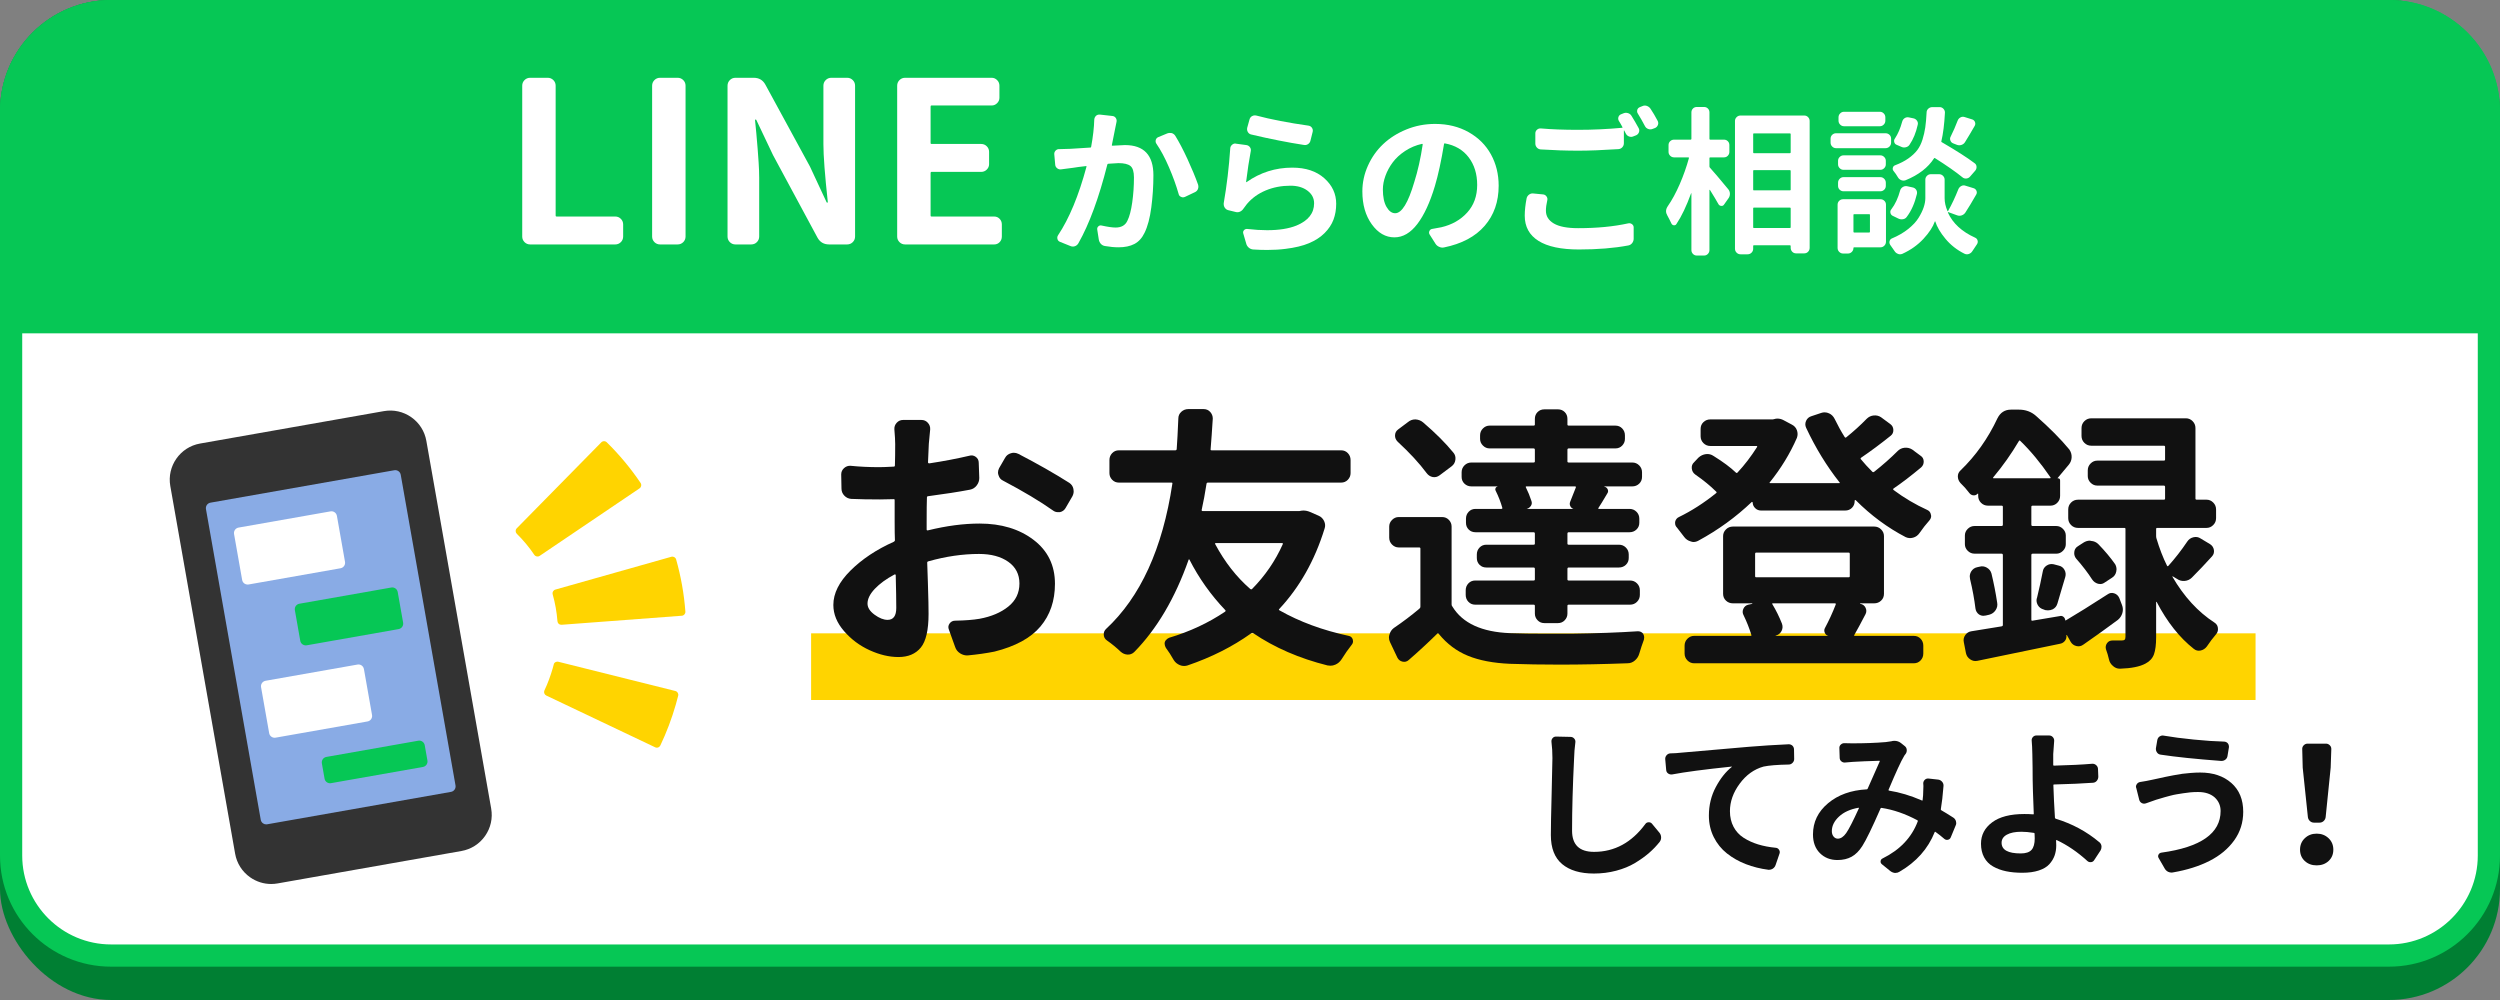
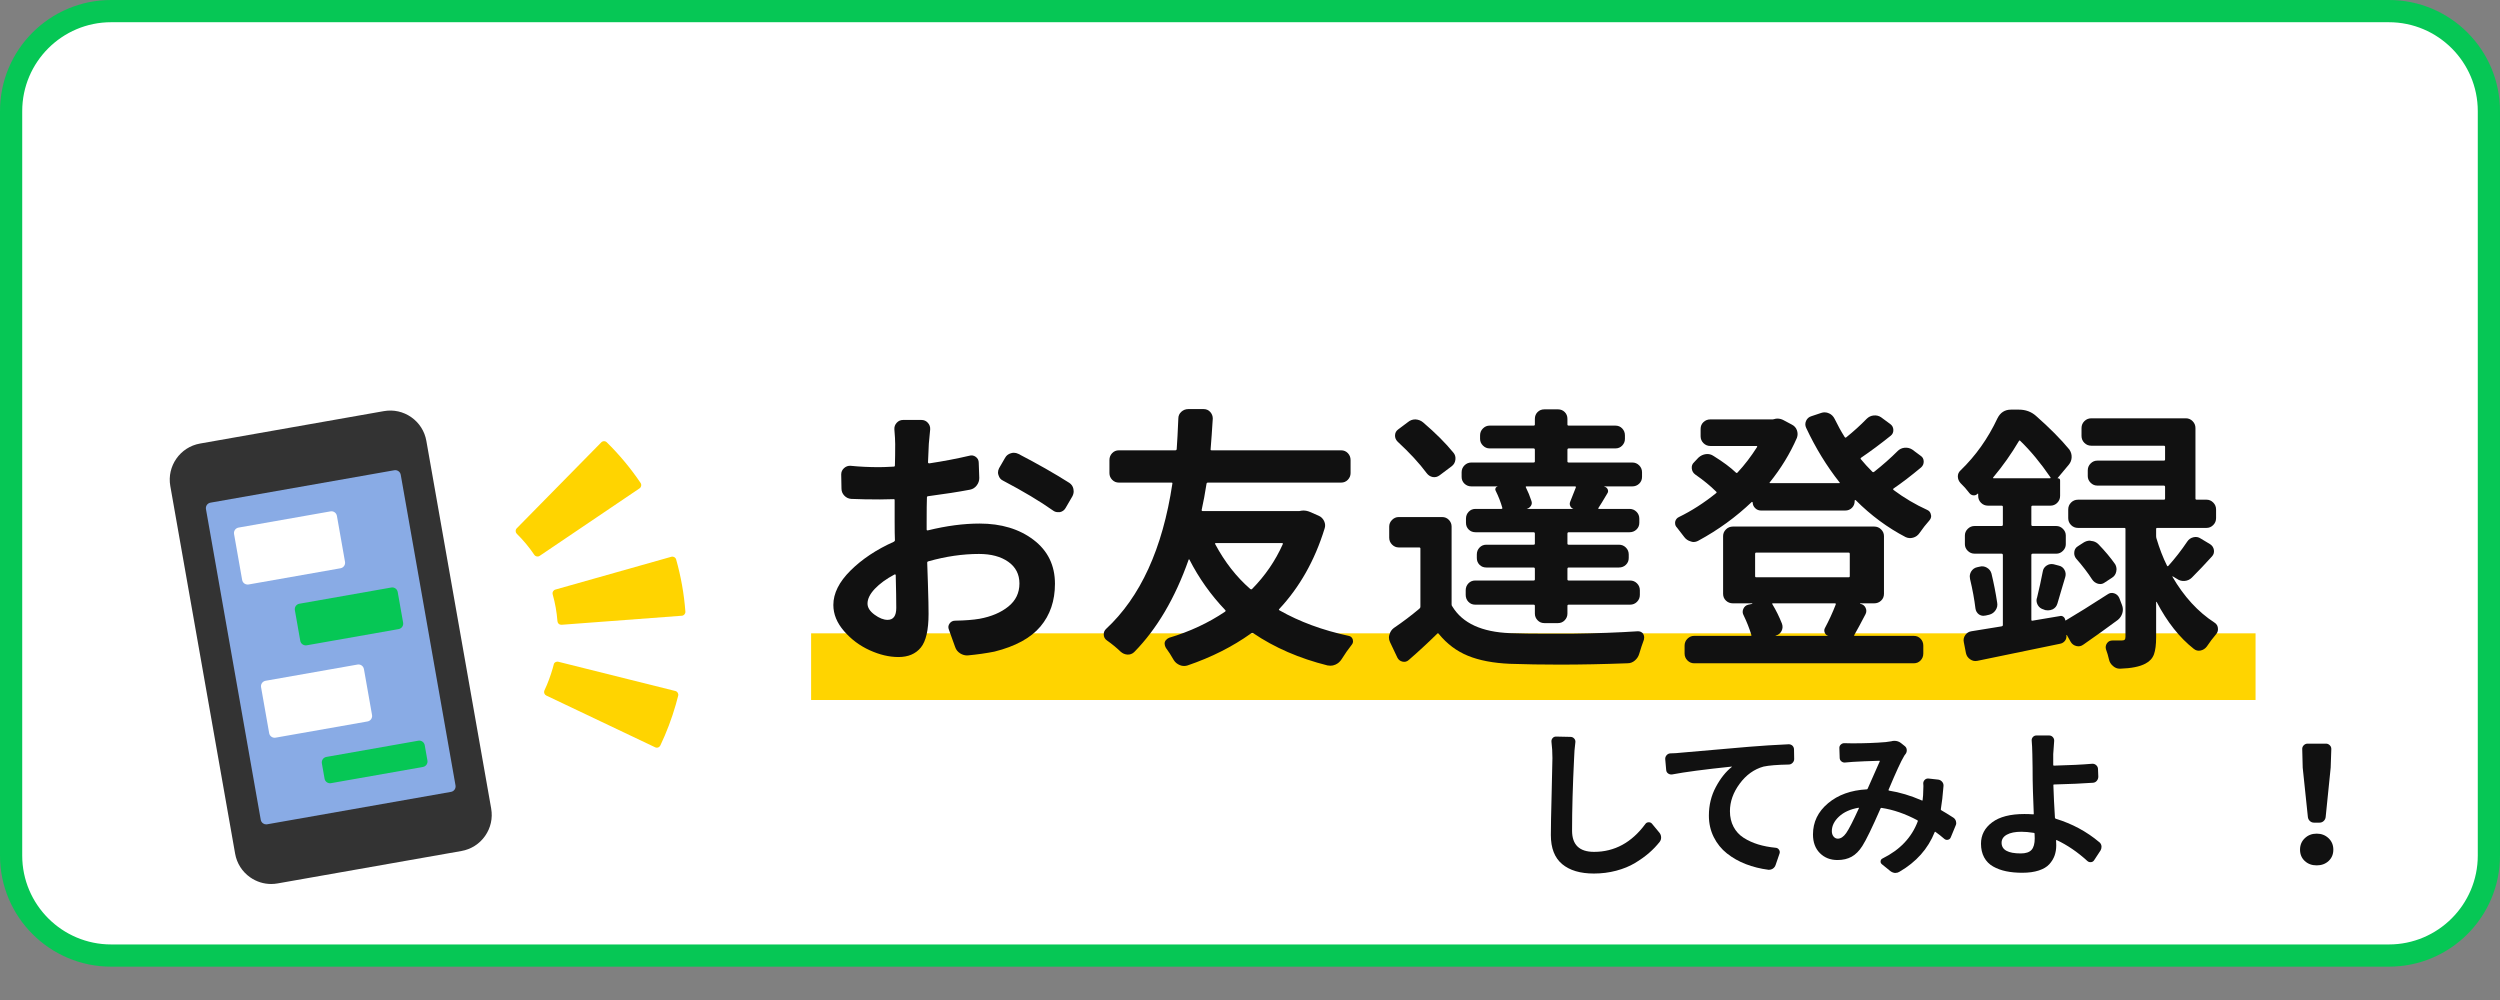
<svg xmlns="http://www.w3.org/2000/svg" id="PC_ol" width="450" height="180" viewBox="0 0 450 180">
  <rect x="0" y="0" width="450" height="180" fill="#808080" stroke="none" />
  <defs>
    <style>.cls-1{fill:#111;}.cls-2{fill:#ffd400;}.cls-3{fill:#89abe5;}.cls-4{fill:#06c755;}.cls-5{fill:#fff;}.cls-6{fill:#333;}.cls-7{fill:#007f33;}</style>
  </defs>
-   <rect class="cls-7" width="450" height="180" rx="20" ry="20" />
  <rect class="cls-5" x="2" y="2" width="446" height="170" rx="18" ry="18" />
  <path class="cls-4" d="M430,4c8.822,0,16,7.178,16,16v134c0,8.822-7.178,16-16,16H20c-8.822,0-16-7.178-16-16V20c0-8.822,7.178-16,16-16h410M430,0H20C8.954,0,0,8.954,0,20v134c0,11.046,8.954,20,20,20h410c11.046,0,20-8.954,20-20V20c0-11.046-8.954-20-20-20h0Z" />
-   <path class="cls-4" d="M450,60H0V20C0,8.954,8.954,0,20,0h410c11.046,0,20,8.954,20,20v40Z" />
-   <path class="cls-5" d="M95.425,44c-.396,0-.732-.139-1.009-.415-.277-.278-.416-.614-.416-1.01V15.425c0-.396.139-.732.416-1.01.277-.276.613-.415,1.009-.415h3.166c.396,0,.732.139,1.009.415.277.278.416.614.416,1.01v23.39c0,.106.052.158.158.158h10.567c.396,0,.732.138,1.009.416.277.276.416.613.416,1.009v2.177c0,.396-.139.732-.416,1.01-.277.276-.613.415-1.009.415h-15.317Z" />
  <path class="cls-5" d="M118.808,44c-.396,0-.732-.139-1.009-.415-.277-.278-.416-.614-.416-1.01V15.425c0-.396.139-.732.416-1.01.277-.276.613-.415,1.009-.415h3.166c.396,0,.732.139,1.009.415.277.278.416.614.416,1.01v27.15c0,.396-.139.732-.416,1.01-.277.276-.613.415-1.009.415h-3.166Z" />
  <path class="cls-5" d="M132.381,44c-.396,0-.732-.139-1.009-.415-.277-.278-.416-.614-.416-1.01V15.425c0-.396.139-.732.416-1.01.277-.276.613-.415,1.009-.415h3.285c.95,0,1.649.41,2.098,1.227l8.034,14.763,2.968,6.372c.026.079.072.119.139.119.066,0,.099-.04.099-.119-.528-4.854-.792-8.324-.792-10.409v-10.528c0-.396.139-.732.416-1.01.277-.276.613-.415,1.009-.415h2.85c.396,0,.732.139,1.009.415.277.278.416.614.416,1.01v27.15c0,.396-.139.732-.416,1.01-.277.276-.613.415-1.009.415h-3.245c-.95,0-1.649-.409-2.098-1.227l-7.995-14.842-3.008-6.332c-.027-.052-.073-.079-.139-.079-.066,0-.099.027-.099.079.052.396.132,1.201.237,2.414.105,1.214.185,2.144.237,2.791.052.646.112,1.471.178,2.473.066,1.003.099,1.9.099,2.691v10.607c0,.396-.139.732-.416,1.01-.277.276-.613.415-1.009.415h-2.85Z" />
  <path class="cls-5" d="M162.916,44c-.396,0-.732-.139-1.009-.415-.277-.278-.416-.614-.416-1.01V15.425c0-.396.139-.732.416-1.01.277-.276.613-.415,1.009-.415h15.594c.369,0,.693.139.97.415.277.278.416.614.416,1.01v2.177c0,.37-.139.692-.416.97-.277.276-.601.415-.97.415h-10.844c-.106,0-.158.066-.158.198v6.57c0,.106.052.158.158.158h8.945c.396,0,.732.138,1.009.416.277.276.416.613.416,1.009v2.216c0,.37-.139.692-.416.97-.277.276-.613.415-1.009.415h-8.945c-.106,0-.158.066-.158.198v7.678c0,.106.052.158.158.158h11.28c.396,0,.725.138.989.416.264.276.396.613.396,1.009v2.177c0,.396-.132.732-.396,1.01-.264.276-.594.415-.989.415h-16.029Z" />
  <path class="cls-5" d="M196.97,21.521c.019-.261.121-.485.308-.672.168-.149.364-.224.588-.224h.112l2.241.252c.261.019.467.136.616.35.149.215.196.453.14.714-.112.542-.206.999-.28,1.372-.019.019-.206.952-.56,2.801-.019.094.019.131.112.112,1.157-.074,1.905-.112,2.241-.112,3.417,0,5.126,1.812,5.126,5.434,0,1.943-.126,3.87-.378,5.784-.252,1.915-.658,3.441-1.218,4.579-.448.934-1.055,1.601-1.821,2.003-.766.401-1.718.602-2.857.602-.747,0-1.55-.075-2.409-.224-.299-.038-.551-.164-.756-.378-.206-.215-.336-.48-.392-.798l-.28-1.793c-.038-.224.028-.415.196-.574.168-.158.364-.21.588-.154,1.101.243,1.942.364,2.521.364,1.045,0,1.755-.41,2.129-1.232.373-.746.663-1.849.868-3.305.205-1.456.308-2.95.308-4.481,0-1.045-.215-1.737-.644-2.073-.43-.336-1.148-.504-2.157-.504-.243,0-.85.038-1.821.112-.075,0-.131.047-.168.14-1.512,5.994-3.249,10.718-5.21,14.172-.15.261-.36.438-.63.532-.271.093-.537.084-.798-.028l-1.877-.756c-.243-.093-.397-.261-.462-.504-.066-.242-.033-.466.098-.672,2.017-3.025,3.725-7.142,5.126-12.352.019-.037.019-.065,0-.084-.019-.018-.047-.028-.084-.028-1.008.112-1.784.215-2.325.308-.56.056-1.279.15-2.157.28-.262.038-.5-.028-.714-.196-.215-.168-.332-.382-.35-.644l-.168-1.877c-.019-.261.065-.485.252-.672.187-.186.411-.27.672-.252h.056c.243,0,.896-.018,1.961-.056.859-.037,2.045-.112,3.557-.224.075,0,.121-.046.14-.14.336-1.83.523-3.463.56-4.901ZM208.146,25.862c-.094-.13-.14-.28-.14-.448,0-.074.009-.149.028-.224.075-.242.224-.41.448-.504l1.624-.672c.149-.056.299-.084.448-.084.112,0,.233.01.364.028.28.094.495.262.644.504.691,1.12,1.423,2.521,2.199,4.201.775,1.681,1.405,3.203,1.891,4.565.037.131.056.262.056.392,0,.131-.028.271-.084.42-.112.262-.299.448-.56.56l-1.765.84c-.131.056-.252.084-.364.084s-.224-.028-.336-.084c-.243-.093-.392-.27-.448-.532-.43-1.512-1.008-3.113-1.737-4.803-.728-1.69-1.484-3.104-2.269-4.243Z" />
  <path class="cls-5" d="M221.441,26.702c.019-.261.131-.476.336-.644.168-.149.355-.224.56-.224.056,0,.103.01.14.028l1.877.252c.261.038.471.164.63.378.159.215.21.453.154.714-.299,1.568-.579,3.417-.84,5.546,0,.019.009.033.028.042.019.01.037.005.056-.014,2.465-1.737,5.21-2.605,8.234-2.605,2.409,0,4.327.635,5.756,1.905,1.428,1.27,2.143,2.801,2.143,4.593,0,1.046-.164,2.003-.49,2.871-.327.868-.859,1.671-1.596,2.409-.738.738-1.671,1.344-2.801,1.821-1.13.476-2.544.816-4.243,1.022-1.008.13-2.101.196-3.277.196-.803,0-1.643-.028-2.521-.084-.299-.019-.565-.126-.798-.322-.234-.196-.388-.434-.462-.714l-.532-1.821c-.075-.224-.038-.424.112-.602.149-.177.345-.256.588-.238,1.288.15,2.483.224,3.585.224,2.147,0,3.912-.28,5.294-.84,2.11-.877,3.165-2.213,3.165-4.005,0-.914-.397-1.67-1.19-2.269-.794-.597-1.816-.896-3.067-.896-1.606,0-3.09.285-4.453.854-1.363.57-2.493,1.386-3.389,2.451-.243.318-.439.579-.588.784-.168.262-.378.453-.63.574-.252.122-.518.145-.798.07l-1.372-.336c-.262-.074-.467-.233-.616-.476-.112-.168-.168-.354-.168-.56v-.196c.56-3.23.952-6.526,1.176-9.887ZM225.222,24.21c-.262-.056-.462-.2-.602-.434-.14-.233-.182-.49-.126-.77l.42-1.512c.075-.261.224-.457.448-.588.168-.093.336-.14.504-.14.075,0,.159.01.252.028,2.689.71,5.826,1.316,9.411,1.821.261.038.467.164.616.378.149.215.196.453.14.714l-.392,1.568c-.056.28-.201.5-.434.658-.234.159-.49.21-.77.154-2.913-.448-6.069-1.073-9.467-1.877Z" />
-   <path class="cls-5" d="M259.897,44.544c-.094.018-.187.028-.28.028-.187,0-.374-.047-.56-.14-.28-.112-.504-.299-.672-.56l-1.064-1.681c-.112-.186-.122-.387-.028-.602.093-.214.252-.34.476-.378.597-.093,1.157-.196,1.681-.308,1.905-.448,3.454-1.33,4.649-2.647,1.195-1.316,1.793-2.973,1.793-4.971,0-1.961-.509-3.613-1.526-4.957-1.018-1.344-2.451-2.185-4.299-2.521-.075-.018-.122.019-.14.112-.504,3.063-1.055,5.593-1.652,7.59-.878,2.932-1.928,5.201-3.151,6.806-1.223,1.606-2.6,2.409-4.131,2.409-1.587,0-2.946-.784-4.075-2.353-1.13-1.568-1.694-3.538-1.694-5.91,0-1.605.336-3.155,1.008-4.649.672-1.493,1.587-2.787,2.745-3.879,1.157-1.092,2.549-1.97,4.173-2.633,1.624-.662,3.342-.994,5.154-.994,2.278,0,4.294.495,6.05,1.484,1.755.99,3.095,2.325,4.019,4.005s1.386,3.557,1.386,5.63c0,2.876-.84,5.285-2.521,7.226-1.681,1.943-4.127,3.239-7.338,3.893ZM251.13,38.382c1.195,0,2.343-1.877,3.445-5.63.635-1.998,1.139-4.247,1.512-6.75,0-.037-.009-.065-.028-.084-.019-.018-.047-.028-.084-.028-1.102.243-2.115.668-3.039,1.274-.924.607-1.671,1.293-2.241,2.059-.57.766-1.008,1.573-1.316,2.423-.308.85-.462,1.666-.462,2.451,0,1.344.219,2.395.658,3.151.439.756.957,1.134,1.554,1.134Z" />
+   <path class="cls-5" d="M259.897,44.544c-.094.018-.187.028-.28.028-.187,0-.374-.047-.56-.14-.28-.112-.504-.299-.672-.56l-1.064-1.681c-.112-.186-.122-.387-.028-.602.093-.214.252-.34.476-.378.597-.093,1.157-.196,1.681-.308,1.905-.448,3.454-1.33,4.649-2.647,1.195-1.316,1.793-2.973,1.793-4.971,0-1.961-.509-3.613-1.526-4.957-1.018-1.344-2.451-2.185-4.299-2.521-.075-.018-.122.019-.14.112-.504,3.063-1.055,5.593-1.652,7.59-.878,2.932-1.928,5.201-3.151,6.806-1.223,1.606-2.6,2.409-4.131,2.409-1.587,0-2.946-.784-4.075-2.353-1.13-1.568-1.694-3.538-1.694-5.91,0-1.605.336-3.155,1.008-4.649.672-1.493,1.587-2.787,2.745-3.879,1.157-1.092,2.549-1.97,4.173-2.633,1.624-.662,3.342-.994,5.154-.994,2.278,0,4.294.495,6.05,1.484,1.755.99,3.095,2.325,4.019,4.005c0,2.876-.84,5.285-2.521,7.226-1.681,1.943-4.127,3.239-7.338,3.893ZM251.13,38.382c1.195,0,2.343-1.877,3.445-5.63.635-1.998,1.139-4.247,1.512-6.75,0-.037-.009-.065-.028-.084-.019-.018-.047-.028-.084-.028-1.102.243-2.115.668-3.039,1.274-.924.607-1.671,1.293-2.241,2.059-.57.766-1.008,1.573-1.316,2.423-.308.85-.462,1.666-.462,2.451,0,1.344.219,2.395.658,3.151.439.756.957,1.134,1.554,1.134Z" />
  <path class="cls-5" d="M274.791,35.693c.056-.261.201-.48.434-.658.233-.177.49-.247.77-.21l1.737.168c.261.019.471.136.63.35.159.215.21.444.154.686-.168.728-.252,1.363-.252,1.905,0,.971.476,1.737,1.428,2.297s2.409.84,4.369.84c3.398,0,6.404-.289,9.019-.868.243-.056.467-.009.672.14.205.15.308.346.308.588v2.045c0,.28-.089.537-.266.77-.178.233-.406.378-.686.434-2.558.485-5.527.728-8.907.728-3.212,0-5.639-.518-7.282-1.554-1.643-1.036-2.465-2.544-2.465-4.523,0-.933.112-1.979.336-3.137ZM291.4,21.773c-.131-.224-.159-.457-.084-.7.075-.242.233-.41.476-.504l.42-.168c.261-.112.532-.126.812-.042s.495.248.644.49c.429.691.859,1.428,1.288,2.213.131.243.149.49.056.742-.094.252-.262.434-.504.546l-.504.196c-.243.112-.495.122-.756.028-.262-.093-.458-.261-.588-.504-.131-.242-.234-.438-.308-.588,0-.018-.009-.023-.028-.014-.019.01-.028.024-.028.042v2.269c0,.28-.094.523-.28.728-.187.206-.42.318-.7.336-2.857.187-5.266.28-7.226.28-2.129,0-4.379-.074-6.75-.224-.28-.018-.514-.13-.7-.336-.187-.205-.28-.448-.28-.728v-1.821c0-.261.098-.48.294-.658.196-.177.425-.256.686-.238,1.905.168,4.145.252,6.722.252,2.595,0,5.228-.121,7.898-.364.093,0,.121-.037.084-.112-.224-.429-.439-.802-.644-1.12ZM294.817,20.456c-.094-.13-.14-.27-.14-.42,0-.093.009-.177.028-.252.075-.242.233-.41.476-.504l.42-.168c.149-.074.299-.112.448-.112.131,0,.252.019.364.056.28.094.504.262.672.504.448.672.877,1.4,1.288,2.185.075.131.112.271.112.42,0,.112-.019.215-.056.308-.094.262-.262.448-.504.56l-.448.168c-.131.056-.271.084-.42.084-.112,0-.224-.018-.336-.056-.28-.093-.486-.261-.616-.504-.448-.858-.878-1.614-1.288-2.269Z" />
  <path class="cls-5" d="M307.841,28.327c-.094,0-.14.047-.14.14v1.484c0,.094.028.168.084.224.709.784,1.811,2.083,3.305,3.893.187.224.285.486.294.784.009.299-.07.57-.238.812l-.812,1.148c-.112.187-.28.271-.504.252-.224-.018-.392-.121-.504-.308-.318-.578-.831-1.437-1.54-2.577-.019-.018-.038-.023-.056-.014-.019.01-.028.024-.028.042v10.811c0,.261-.094.49-.28.686-.187.196-.42.294-.7.294h-1.288c-.28,0-.514-.098-.7-.294-.187-.196-.28-.425-.28-.686v-10.223c0-.018-.009-.028-.028-.028-.019,0-.028.01-.028.028-.84,2.316-1.718,4.155-2.633,5.518-.112.187-.271.266-.476.238-.206-.028-.355-.144-.448-.35-.206-.448-.448-.924-.728-1.428-.15-.261-.224-.513-.224-.756,0-.298.103-.597.308-.896.765-1.101,1.484-2.427,2.157-3.977.672-1.549,1.223-3.109,1.652-4.677.019-.093-.009-.14-.084-.14h-2.577c-.28,0-.518-.098-.714-.294s-.294-.424-.294-.686v-1.232c0-.28.098-.513.294-.7.196-.186.434-.28.714-.28h2.969c.093,0,.14-.046.14-.14v-4.761c0-.28.093-.513.28-.7.187-.186.42-.28.7-.28h1.288c.28,0,.513.094.7.28.187.187.28.42.28.7v4.761c0,.094.047.14.14.14h2.465c.28,0,.513.094.7.28.187.187.28.42.28.7v1.232c0,.262-.094.49-.28.686-.187.196-.42.294-.7.294h-2.465ZM312.295,21.773c0-.261.098-.49.294-.686s.434-.294.714-.294h11.455c.28,0,.513.098.7.294.187.196.28.425.28.686v22.827c0,.28-.094.518-.28.714-.187.196-.42.294-.7.294h-1.456c-.28,0-.514-.098-.7-.294-.187-.196-.28-.434-.28-.714v-.336c0-.075-.047-.112-.14-.112h-6.498c-.075,0-.112.037-.112.112v.504c0,.28-.098.518-.294.714s-.434.294-.714.294h-1.26c-.28,0-.518-.098-.714-.294s-.294-.434-.294-.714v-22.995ZM322.322,24.126c0-.074-.047-.112-.14-.112h-6.498c-.075,0-.112.038-.112.112v3.305c0,.094.037.14.112.14h6.498c.093,0,.14-.046.14-.14v-3.305ZM322.322,30.763c0-.093-.047-.14-.14-.14h-6.498c-.075,0-.112.047-.112.14v3.389c0,.075.037.112.112.112h6.498c.093,0,.14-.037.14-.112v-3.389ZM315.572,40.902c0,.094.037.14.112.14h6.498c.093,0,.14-.046.14-.14v-3.417c0-.074-.047-.112-.14-.112h-6.498c-.075,0-.112.038-.112.112v3.417Z" />
  <path class="cls-5" d="M339.391,23.985c.28,0,.518.094.714.28.196.187.294.42.294.7v.7c0,.28-.098.518-.294.714s-.434.294-.714.294h-8.907c-.262,0-.49-.098-.686-.294s-.294-.434-.294-.714v-.7c0-.28.098-.513.294-.7.196-.186.425-.28.686-.28h8.907ZM338.495,35.861c.261,0,.49.094.686.28.196.187.294.42.294.7v6.666c0,.28-.098.518-.294.714s-.425.294-.686.294h-4.733c-.094,0-.14.037-.14.112,0,.28-.098.518-.294.714s-.425.294-.686.294h-.896c-.262,0-.49-.098-.686-.294s-.294-.434-.294-.714v-7.786c0-.28.098-.513.294-.7.196-.186.425-.28.686-.28h6.75ZM338.467,27.963c.261,0,.49.098.686.294s.294.425.294.686v.644c0,.262-.098.49-.294.686s-.425.294-.686.294h-6.638c-.262,0-.49-.098-.686-.294s-.294-.424-.294-.686v-.644c0-.261.098-.49.294-.686s.425-.294.686-.294h6.638ZM331.829,34.433c-.262,0-.49-.093-.686-.28-.196-.186-.294-.42-.294-.7v-.56c0-.28.098-.518.294-.714s.425-.294.686-.294h6.638c.261,0,.49.098.686.294s.294.434.294.714v.56c0,.28-.098.514-.294.7-.196.187-.425.28-.686.28h-6.638ZM338.383,20.12c.261,0,.49.098.686.294s.294.434.294.714v.588c0,.28-.098.518-.294.714s-.425.294-.686.294h-6.47c-.262,0-.49-.098-.686-.294s-.294-.434-.294-.714v-.588c0-.28.098-.518.294-.714s.425-.294.686-.294h6.47ZM336.59,38.662c0-.074-.047-.112-.14-.112h-2.689c-.094,0-.14.038-.14.112v3.053c0,.094.047.14.14.14h2.689c.093,0,.14-.046.14-.14v-3.053ZM353.759,38.27c-.168.243-.392.411-.672.504-.28.094-.56.084-.84-.028l-1.54-.56c-.038,0-.061.005-.07.014-.01.01-.014.033-.014.07.896,1.943,2.53,3.445,4.901,4.509.242.112.392.29.448.532.018.075.028.14.028.196,0,.168-.047.317-.14.448-.299.429-.579.849-.84,1.26-.15.242-.364.41-.644.504-.112.037-.224.056-.336.056-.15,0-.299-.038-.448-.112-1.344-.672-2.479-1.564-3.403-2.675s-1.536-2.152-1.835-3.123c0-.018-.014-.028-.042-.028s-.042.01-.042.028c-.336.971-1.018,2.013-2.045,3.123-1.027,1.11-2.297,2.012-3.809,2.703-.15.056-.29.084-.42.084-.131,0-.252-.028-.364-.084-.262-.094-.467-.262-.616-.504-.243-.374-.504-.747-.784-1.12-.094-.15-.14-.299-.14-.448,0-.075.009-.14.028-.196.056-.242.196-.41.42-.504,1.12-.466,2.096-1.031,2.927-1.694.83-.662,1.456-1.334,1.877-2.017.42-.681.728-1.316.924-1.905s.294-1.134.294-1.638v-3.333c0-.261.098-.49.294-.686s.434-.294.714-.294h1.456c.28,0,.518.098.714.294s.294.425.294.686v3.333c0,.747.168,1.512.504,2.297,0,.038.014.056.042.056s.051-.009.07-.028c.672-1.194,1.288-2.502,1.849-3.921.112-.261.289-.457.532-.588.242-.13.494-.149.756-.056l1.456.448c.242.075.415.229.518.462.102.234.088.462-.042.686-.747,1.307-1.4,2.391-1.961,3.249ZM343.228,39.026c-.168.243-.402.388-.7.434-.299.047-.579.005-.84-.126l-1.036-.504c-.206-.112-.332-.289-.378-.532-.047-.242.014-.457.182-.644.672-.877,1.194-1.998,1.568-3.361.074-.261.228-.466.462-.616.233-.149.48-.205.742-.168l1.036.224c.28.056.494.196.644.42.149.224.196.476.14.756-.392,1.662-.999,3.035-1.821,4.117ZM355.412,29.363c.224.15.345.36.364.63.018.271-.056.509-.224.714l-.952,1.092c-.187.206-.416.318-.686.336-.271.019-.509-.065-.714-.252-1.195-.97-2.829-2.11-4.901-3.417-.075-.056-.131-.046-.168.028-1.083,1.681-2.792,2.997-5.126,3.949-.262.094-.523.089-.784-.014-.262-.102-.467-.284-.616-.546-.224-.392-.476-.756-.756-1.092-.15-.168-.196-.364-.14-.588s.186-.373.392-.448c.933-.354,1.732-.765,2.395-1.232.662-.466,1.194-.961,1.596-1.484.401-.522.718-1.157.952-1.905.233-.746.401-1.479.504-2.199.102-.718.182-1.61.238-2.675,0-.28.102-.513.308-.7.205-.186.448-.28.728-.28h1.316c.261,0,.485.098.672.294.186.196.28.425.28.686-.112,2.111-.327,3.828-.644,5.154-.038.075-.019.131.056.168,2.633,1.531,4.602,2.792,5.91,3.781ZM342.388,21.913c.074-.28.224-.494.448-.644.224-.149.476-.196.756-.14l.812.168c.28.056.499.201.658.434.158.234.2.481.126.742-.318,1.419-.803,2.605-1.456,3.557-.15.243-.374.402-.672.476-.299.075-.579.047-.84-.084l-.84-.364c-.224-.093-.364-.261-.42-.504-.056-.242-.01-.457.14-.644.541-.821.97-1.821,1.288-2.997ZM352.387,21.689c.093-.242.261-.429.504-.56.242-.13.494-.149.756-.056l1.344.42c.242.075.41.234.504.476.093.243.074.476-.056.7-.654,1.139-1.232,2.111-1.737,2.913-.15.243-.364.411-.644.504-.28.094-.56.084-.84-.028l-.644-.252c-.243-.093-.411-.266-.504-.518-.094-.252-.075-.49.056-.714.466-.933.886-1.895,1.26-2.885Z" />
  <path class="cls-1" d="M279.268,133.573c-.038-.264.024-.495.184-.693.16-.198.372-.297.636-.297l2.601.057c.264,0,.485.099.664.297.179.198.25.429.212.693-.132,1.018-.208,1.96-.226,2.827-.245,4.919-.368,9.273-.368,13.062,0,2.545,1.319,3.817,3.958,3.817,3.695,0,6.776-1.677,9.245-5.032.132-.188.324-.287.579-.297s.458.08.609.269l1.357,1.64c.188.245.283.528.283.848,0,.283-.085.537-.254.763-.565.716-1.206,1.385-1.923,2.007s-1.561,1.225-2.531,1.809-2.096,1.046-3.378,1.385-2.62.509-4.015.509c-2.45,0-4.354-.565-5.711-1.696s-2.036-2.874-2.036-5.23c0-1.414.047-3.897.141-7.45.094-3.553.141-5.687.141-6.404,0-1.037-.057-1.998-.17-2.884Z" />
  <path class="cls-1" d="M300.985,139.397c-.264.038-.504-.019-.721-.17s-.335-.368-.353-.65l-.17-1.923c-.019-.264.061-.499.24-.707s.401-.32.664-.339c.792-.019,1.395-.057,1.809-.113.547-.038,4.665-.396,12.355-1.074,2.262-.188,4.637-.339,7.125-.452h.057c.245,0,.462.085.65.254.188.188.283.424.283.707l.028,1.696c0,.264-.099.495-.297.693s-.429.297-.693.297c-2.036.038-3.543.16-4.524.368-1.696.471-3.129,1.498-4.297,3.082s-1.753,3.232-1.753,4.948c0,1.056.217,1.993.65,2.813s1.041,1.48,1.824,1.979,1.649.895,2.601,1.187,2.012.495,3.181.608c.245.019.438.137.58.353s.174.438.099.664l-.707,2.064c-.094.283-.264.509-.509.679-.207.132-.424.198-.65.198h-.141c-1.451-.188-2.808-.528-4.071-1.018s-2.394-1.131-3.393-1.923-1.791-1.772-2.375-2.94-.876-2.46-.876-3.873c0-1.866.415-3.576,1.244-5.131s1.791-2.766,2.884-3.633c.019,0,.024-.009.014-.028s-.024-.028-.042-.028c-4.882.509-8.453.98-10.715,1.414Z" />
  <path class="cls-1" d="M351.557,147.143c.245.151.415.368.509.65.038.132.057.254.057.368,0,.151-.038.302-.113.452l-.876,2.12c-.094.226-.259.368-.495.424s-.448.009-.636-.141c-.547-.471-1.084-.895-1.612-1.272-.057-.057-.104-.047-.141.028-1.206,3.016-3.327,5.4-6.361,7.153-.207.132-.434.198-.679.198h-.17c-.283-.038-.547-.151-.792-.339l-1.498-1.216c-.188-.151-.269-.339-.24-.565s.146-.386.353-.481c3.129-1.546,5.24-3.77,6.333-6.672.038-.075.019-.141-.057-.198-2.186-1.169-4.345-1.913-6.474-2.234-.094,0-.151.038-.17.113-1.489,3.412-2.582,5.664-3.28,6.757-.565.886-1.206,1.527-1.923,1.923s-1.564.594-2.545.594c-1.282,0-2.337-.415-3.166-1.244s-1.244-1.951-1.244-3.364c0-2.224.905-4.095,2.714-5.612s4.128-2.351,6.955-2.502c.075,0,.132-.038.17-.113,1.244-2.846,1.97-4.486,2.177-4.919.038-.075.019-.113-.057-.113-1.998.057-3.591.123-4.778.198-.339.019-.792.057-1.357.113-.264.038-.499-.028-.707-.198s-.311-.386-.311-.65l-.057-1.725c-.019-.264.071-.485.269-.664s.429-.259.693-.24c.452.019.905.028,1.357.028,2.243,0,4.25-.075,6.022-.226.32-.038.65-.085.99-.141.188-.057.377-.085.565-.085.452,0,.848.132,1.187.396l.707.565c.207.17.32.391.339.664s-.047.514-.198.721c-.132.151-.236.302-.311.452-.509.829-1.432,2.837-2.771,6.022-.019.075.009.123.085.141,1.923.302,3.902.895,5.937,1.781.075.038.113.009.113-.085.019-.207.047-.49.085-.848.038-.641.057-1.197.057-1.668,0-.17-.009-.33-.028-.481,0-.245.09-.457.269-.636s.401-.259.664-.24l1.781.198c.264.038.49.165.679.382s.273.466.254.749c-.132,1.696-.292,3.091-.481,4.184-.019.094.009.16.085.198.622.358,1.329.792,2.12,1.301ZM332.303,149.971c.49-.697,1.253-2.186,2.29-4.467.019-.038.019-.066,0-.085s-.038-.028-.057-.028c-1.489.264-2.662.796-3.52,1.597s-1.286,1.673-1.286,2.615c0,.396.104.721.311.975s.462.382.763.382c.528,0,1.027-.33,1.498-.99Z" />
  <path class="cls-1" d="M377.871,151.582c.226.188.358.424.396.707v.17c0,.226-.057.434-.17.622l-1.131,1.725c-.132.226-.325.353-.58.382s-.476-.042-.664-.212c-1.753-1.602-3.591-2.856-5.513-3.76-.075-.038-.113-.009-.113.085.019.207.028.49.028.848,0,.679-.099,1.296-.297,1.852s-.514,1.074-.947,1.555-1.065.858-1.894,1.131-1.819.41-2.969.41c-1.074,0-2.045-.09-2.912-.269s-1.649-.466-2.347-.862-1.235-.942-1.612-1.64-.565-1.517-.565-2.46c0-1.564.669-2.846,2.007-3.845s3.27-1.498,5.796-1.498c.547,0,1.074.019,1.583.057.094.019.132-.019.113-.113-.132-3.355-.198-5.381-.198-6.079,0-1.47-.019-3.016-.057-4.637-.019-.961-.057-1.753-.113-2.375-.038-.264.028-.495.198-.693s.386-.297.65-.297h2.29c.264,0,.485.099.664.297s.259.429.24.693c-.057.622-.113,1.414-.17,2.375v1.951c0,.075.047.113.141.113,2.846-.075,5.136-.188,6.87-.339.264-.019.499.061.707.24s.32.401.339.664l.057,1.414c0,.283-.09.532-.269.749s-.41.335-.693.353c-1.791.132-4.128.236-7.012.311-.094,0-.132.047-.113.141.057,1.828.151,3.779.283,5.852.019.075.066.132.141.17,2.959.905,5.57,2.309,7.831,4.213ZM366.251,150.904c0-.358-.009-.641-.028-.848,0-.094-.047-.141-.141-.141-.829-.132-1.574-.198-2.234-.198-1.112,0-1.984.174-2.615.523s-.947.834-.947,1.456c0,1.282,1.15,1.923,3.449,1.923.905,0,1.55-.212,1.937-.636s.58-1.117.58-2.078Z" />
-   <path class="cls-1" d="M399.709,145.984c0-.98-.358-1.8-1.074-2.46-.735-.641-1.725-.961-2.969-.961h-.085c-.434,0-.867.019-1.301.057s-.876.094-1.329.17-.834.137-1.145.184-.697.132-1.159.254-.777.207-.947.254-.471.137-.905.269-.66.198-.679.198c-.339.113-.952.33-1.838.65-.264.094-.514.08-.749-.042s-.391-.316-.466-.58l-.537-2.149c-.038-.075-.057-.151-.057-.226,0-.17.057-.33.17-.481.151-.207.358-.33.622-.368.754-.113,1.461-.245,2.12-.396.132-.019.504-.099,1.117-.24s1.065-.24,1.357-.297.749-.146,1.371-.269,1.154-.212,1.597-.269.957-.108,1.541-.155,1.14-.071,1.668-.071c2.318,0,4.189.627,5.612,1.88s2.135,2.983,2.135,5.188c0,1.923-.542,3.638-1.626,5.146s-2.563,2.738-4.439,3.69-4.076,1.645-6.602,2.078c-.075.019-.151.028-.226.028-.207,0-.415-.047-.622-.141-.264-.132-.471-.33-.622-.594l-1.074-1.866c-.132-.207-.146-.415-.042-.622s.278-.33.523-.368c7.106-.98,10.659-3.477,10.659-7.492ZM388.909,135.835c-.283-.038-.499-.17-.65-.396-.132-.17-.198-.358-.198-.565v-.17l.254-1.498c.057-.283.198-.499.424-.65.17-.113.349-.17.537-.17.075,0,.141.009.198.028,1.508.264,3.313.499,5.414.707s3.925.33,5.471.368c.264.019.481.123.65.311.132.17.198.349.198.537v.17l-.254,1.555c-.038.283-.17.509-.396.679-.207.151-.434.226-.679.226h-.085c-4.524-.339-8.152-.716-10.885-1.131Z" />
  <path class="cls-1" d="M419.152,154.975c-.565.528-1.282.792-2.149.792s-1.583-.264-2.149-.792-.848-1.206-.848-2.036.287-1.517.862-2.064,1.286-.82,2.135-.82,1.56.273,2.135.82.862,1.235.862,2.064-.283,1.508-.848,2.036ZM416.523,148.076c-.283,0-.528-.094-.735-.283s-.33-.424-.368-.707l-.933-8.906-.085-3.308c-.019-.283.071-.523.269-.721s.429-.297.693-.297h3.308c.264,0,.495.099.693.297s.287.438.269.721l-.113,3.308-.905,8.906c-.038.283-.16.518-.368.707s-.452.283-.735.283h-.99Z" />
  <path class="cls-6" d="M88.412,145.535l-11.669-66.179c-.306-1.736-1.27-3.249-2.714-4.261-1.444-1.01-3.195-1.399-4.932-1.093l-33.09,5.835c-3.584.632-5.985,4.062-5.354,7.646l11.669,66.179c.306,1.736,1.27,3.249,2.714,4.261,1.123.785,2.43,1.195,3.772,1.195.385,0,.773-.034,1.16-.103l33.089-5.835c1.736-.306,3.249-1.27,4.26-2.714,1.011-1.443,1.399-3.195,1.093-4.932Z" />
  <path class="cls-3" d="M72.132,85.456c-.046-.261-.194-.493-.411-.646s-.485-.214-.748-.165l-33.089,5.835c-.544.096-.907.614-.811,1.158l9.861,55.924c.046.261.194.493.411.646.169.118.37.181.574.181.058,0,.116-.005.174-.016l33.089-5.835c.544-.096.907-.614.811-1.158l-9.861-55.924Z" />
  <path class="cls-2" d="M118.465,134.54c.175-.062.318-.192.397-.359,1.123-2.364,2.059-4.839,2.779-7.351.154-.529.298-1.066.431-1.601.045-.18.017-.37-.078-.529-.096-.16-.25-.274-.43-.319l-21.05-5.261c-.375-.094-.782.117-.847.508-.055.218-.112.442-.178.672-.401,1.372-.884,2.701-1.485,3.965-.016.035-.03.071-.041.108-.04.139-.036.289.013.427.062.175.191.317.358.397l19.597,9.316c.167.08.36.09.535.028Z" />
  <path class="cls-2" d="M115.12,87.901c.321-.216.402-.651.188-.97-1.779-2.631-3.827-5.093-6.088-7.317-.133-.13-.311-.202-.496-.2-.186.001-.363.076-.493.209l-15.215,15.47c-.082.084-.142.187-.173.298-.018.064-.028.131-.027.199.002.185.077.362.209.492,1.166,1.145,2.225,2.418,3.148,3.784.216.32.65.404.97.187l17.977-12.151Z" />
  <path class="cls-2" d="M122.725,110.836c.385-.029.673-.365.645-.749-.238-3.164-.797-6.322-1.664-9.386-.105-.371-.491-.587-.862-.482l-20.878,5.905c-.178.05-.33.17-.42.331-.026.047-.047.097-.062.148-.036.124-.037.257-.001.383.446,1.577.734,3.202.857,4.83.014.185.1.357.241.477.141.121.323.181.508.167l21.636-1.626Z" />
  <path class="cls-5" d="M62.102,101.129l-1.458-8.271c-.096-.544-.614-.911-1.159-.811l-16.545,2.917c-.543.096-.907.614-.811,1.158l1.458,8.272c.046.261.194.493.411.646.169.118.37.181.574.181.058,0,.116-.005.174-.016l16.545-2.918c.544-.096.907-.614.811-1.158Z" />
  <path class="cls-5" d="M65.505,120.432c-.096-.544-.614-.912-1.159-.811l-16.544,2.917c-.543.096-.907.614-.811,1.158l1.458,8.272c.085.485.507.826.984.826.058,0,.116-.005.175-.016l16.545-2.917c.261-.046.493-.193.646-.411.152-.217.211-.485.166-.747l-1.459-8.272Z" />
  <path class="cls-4" d="M72.396,112.826c.152-.217.211-.485.166-.747l-.973-5.515c-.096-.544-.614-.911-1.159-.811l-16.544,2.917c-.543.096-.907.614-.811,1.158l.972,5.516c.046.261.194.493.411.646.169.118.37.181.574.181.058,0,.116-.005.174-.016l16.545-2.918c.261-.046.493-.193.646-.411Z" />
  <path class="cls-4" d="M76.452,134.139c-.046-.261-.194-.493-.411-.646-.217-.151-.485-.215-.748-.165l-16.545,2.918c-.261.046-.493.193-.646.411-.152.217-.211.485-.166.747l.486,2.757c.085.485.507.826.984.826.058,0,.116-.005.175-.016l16.545-2.917c.261-.046.493-.193.646-.411.152-.217.211-.485.166-.747l-.486-2.758Z" />
  <rect class="cls-2" x="146" y="114" width="260" height="12" />
  <path class="cls-1" d="M166.797,93.753v1.562c0,.131.081.18.244.146,3.32-.813,6.413-1.221,9.277-1.221,3.906,0,7.145.977,9.717,2.93,2.571,1.953,3.857,4.59,3.857,7.91,0,3.061-.871,5.624-2.612,7.69-1.742,2.067-4.5,3.572-8.276,4.517-1.465.293-3.06.521-4.785.684-.488.032-.952-.09-1.392-.366-.439-.277-.741-.659-.903-1.147l-1.123-3.125c-.163-.391-.122-.757.122-1.099s.578-.513,1.001-.513c1.79-.032,3.255-.146,4.395-.342,2.116-.391,3.841-1.123,5.176-2.197,1.334-1.074,2.002-2.457,2.002-4.15,0-1.66-.667-2.962-2.002-3.906-1.335-.943-3.093-1.416-5.273-1.416-2.93,0-5.957.439-9.082,1.318-.163.033-.244.114-.244.244.032.977.073,2.182.122,3.613.049,1.433.081,2.604.098,3.516.016.912.024,1.611.024,2.1,0,2.897-.464,4.916-1.392,6.055s-2.271,1.709-4.028,1.709c-1.66,0-3.386-.407-5.176-1.221-1.791-.814-3.329-1.961-4.614-3.442-1.286-1.48-1.929-3.052-1.929-4.712,0-2.083,1.033-4.15,3.101-6.201,2.067-2.051,4.663-3.775,7.788-5.176.13-.064.195-.162.195-.293-.033-.716-.049-1.807-.049-3.271v-3.906c0-.162-.065-.228-.195-.195-1.14.033-1.953.049-2.441.049-1.986,0-3.711-.032-5.176-.098-.488-.032-.903-.228-1.245-.586-.342-.357-.513-.781-.513-1.27l-.049-2.539c0-.456.171-.838.513-1.147s.74-.447,1.196-.415c1.595.163,3.304.244,5.127.244.553,0,1.432-.032,2.637-.098.13,0,.195-.081.195-.244.032-1.106.049-2.376.049-3.809,0-.618-.049-1.497-.146-2.637-.033-.456.105-.854.415-1.196.309-.342.691-.513,1.147-.513h3.32c.456,0,.838.171,1.147.513.309.342.447.74.415,1.196-.098,1.009-.179,1.872-.244,2.588-.033.911-.082,2.019-.146,3.32,0,.13.081.195.244.195,2.571-.391,4.964-.847,7.178-1.367.423-.13.813-.065,1.172.195.358.261.537.618.537,1.074l.098,2.734c0,.488-.155.936-.464,1.343-.31.407-.708.659-1.196.757-2.051.391-4.558.781-7.52,1.172-.163,0-.244.082-.244.244-.033.944-.049,2.344-.049,4.199ZM159.766,111.575c1.042,0,1.562-.716,1.562-2.148,0-1.432-.033-3.401-.098-5.908-.033-.13-.114-.162-.244-.098-1.465.781-2.637,1.636-3.516,2.563s-1.318,1.815-1.318,2.661c0,.717.423,1.384,1.27,2.002.846.619,1.627.928,2.344.928ZM180.566,86.526c-.423-.195-.7-.521-.83-.977-.065-.163-.098-.325-.098-.488,0-.261.065-.521.195-.781l1.074-1.855c.228-.423.569-.7,1.025-.83.195-.065.374-.098.537-.098.293,0,.569.065.83.195,3.45,1.79,6.51,3.532,9.18,5.225.391.261.635.618.732,1.074.032.163.049.31.049.439,0,.326-.082.635-.244.928l-1.221,2.1c-.228.391-.57.635-1.025.732h-.342c-.326,0-.619-.098-.879-.293-2.344-1.66-5.339-3.45-8.984-5.371Z" />
  <path class="cls-1" d="M233.877,91.995c.26-.064.504-.098.732-.098.391,0,.781.082,1.172.244l1.562.684c.456.195.789.521,1.001.977.211.456.236.912.073,1.367-1.758,5.697-4.476,10.515-8.154,14.453-.098.098-.082.18.049.244,3.613,2.051,7.764,3.581,12.451,4.59.358.065.602.277.732.635.032.131.049.244.049.342,0,.229-.082.439-.244.635-.619.781-1.221,1.644-1.807,2.588-.293.455-.667.781-1.123.977-.293.13-.586.195-.879.195-.195,0-.375-.017-.537-.049-5.078-1.27-9.538-3.207-13.379-5.811-.13-.064-.261-.049-.391.049-3.32,2.376-7.129,4.297-11.426,5.762-.195.064-.407.098-.635.098-.261,0-.505-.049-.732-.146-.488-.195-.863-.505-1.123-.928-.456-.814-.928-1.547-1.416-2.197-.13-.229-.204-.464-.22-.708-.017-.244.057-.464.22-.659.163-.195.358-.342.586-.439,3.711-1.106,7.063-2.669,10.059-4.688.13-.098.146-.195.049-.293-2.604-2.734-4.753-5.762-6.445-9.082,0-.032-.024-.049-.073-.049s-.073.017-.073.049c-2.441,6.934-5.713,12.484-9.814,16.65-.358.325-.765.472-1.221.439-.456-.033-.863-.212-1.221-.537-.749-.717-1.562-1.383-2.441-2.002-.391-.26-.586-.635-.586-1.123,0-.357.13-.667.391-.928,6.217-5.762,10.205-14.485,11.963-26.172.032-.13-.017-.195-.146-.195h-9.473c-.488,0-.896-.171-1.221-.513-.326-.342-.488-.74-.488-1.196v-2.344c0-.488.163-.903.488-1.245.325-.342.732-.513,1.221-.513h10.156c.13,0,.211-.065.244-.195.098-1.335.195-3.174.293-5.518,0-.488.179-.896.537-1.221.358-.325.781-.488,1.27-.488h2.734c.488,0,.887.171,1.196.513.309.342.464.74.464,1.196-.13,2.116-.261,3.955-.391,5.518-.033.13.032.195.195.195h23.291c.488,0,.895.171,1.221.513.325.342.488.757.488,1.245v2.344c0,.456-.163.854-.488,1.196-.326.342-.732.513-1.221.513h-23.975c-.13,0-.212.065-.244.195-.261,1.693-.554,3.271-.879,4.736,0,.131.065.195.195.195h17.383ZM230.898,97.952c.065-.13.016-.195-.146-.195h-11.914c-.13,0-.163.065-.098.195,1.725,3.223,3.825,5.908,6.299,8.057.13.098.244.098.342,0,2.344-2.376,4.183-5.062,5.518-8.057Z" />
  <path class="cls-1" d="M259.578,93.069c.488,0,.895.171,1.221.513.325.342.488.741.488,1.196v14.014c0,.163.049.293.146.391,1.823,2.995,5.29,4.59,10.4,4.785,1.79.065,4.02.098,6.689.098h4.248c4.622-.064,8.643-.211,12.061-.439.391,0,.7.146.928.439.13.229.195.439.195.635,0,.131-.017.277-.049.439-.293.781-.57,1.611-.83,2.49-.13.488-.391.903-.781,1.245s-.83.513-1.318.513c-4.33.162-8.398.244-12.207.244-3.158,0-6.152-.049-8.984-.146-2.995-.131-5.51-.61-7.544-1.44-2.035-.83-3.784-2.14-5.249-3.931-.098-.13-.195-.146-.293-.049-1.726,1.693-3.435,3.271-5.127,4.736-.326.293-.7.391-1.123.293-.423-.098-.732-.342-.928-.732l-1.318-2.783c-.13-.26-.195-.537-.195-.83,0-.195.032-.374.098-.537.13-.488.391-.879.781-1.172,1.627-1.106,3.157-2.262,4.59-3.467.13-.098.195-.228.195-.391v-10.449c0-.13-.082-.195-.244-.195h-3.662c-.456,0-.854-.171-1.196-.513s-.513-.757-.513-1.245v-2.002c0-.455.171-.854.513-1.196s.74-.513,1.196-.513h7.812ZM261.629,81.497c.293.358.407.781.342,1.27-.065.488-.293.879-.684,1.172l-2.148,1.611c-.391.293-.806.398-1.245.317s-.806-.317-1.099-.708c-1.302-1.758-3.044-3.646-5.225-5.664-.326-.325-.48-.708-.464-1.147.016-.439.203-.789.562-1.05l1.758-1.318c.391-.325.83-.488,1.318-.488h.049c.521.032.977.212,1.367.537,2.246,1.921,4.069,3.743,5.469,5.469ZM269.197,88.284c-.065-.13-.065-.269,0-.415.065-.146.179-.236.342-.269v-.049h-4.688c-.488,0-.903-.163-1.245-.488s-.513-.732-.513-1.221v-.83c0-.488.171-.903.513-1.245s.757-.513,1.245-.513h11.182c.163,0,.244-.065.244-.195v-2.1c0-.163-.082-.244-.244-.244h-7.91c-.456,0-.854-.171-1.196-.513s-.513-.74-.513-1.196v-.635c0-.488.171-.903.513-1.245s.74-.513,1.196-.513h7.91c.163,0,.244-.065.244-.195v-1.025c0-.488.163-.896.488-1.221.325-.325.732-.488,1.221-.488h2.441c.488,0,.895.163,1.221.488.325.325.488.732.488,1.221v1.025c0,.13.081.195.244.195h8.398c.488,0,.895.171,1.221.513.325.342.488.757.488,1.245v.635c0,.456-.163.854-.488,1.196-.326.342-.732.513-1.221.513h-8.398c-.163,0-.244.081-.244.244v2.1c0,.13.081.195.244.195h11.426c.488,0,.903.171,1.245.513s.513.757.513,1.245v.83c0,.488-.171.896-.513,1.221s-.757.488-1.245.488h-5.029v.049c.293.065.496.228.61.488.114.261.089.505-.073.732-.749,1.27-1.286,2.148-1.611,2.637-.065.098-.017.146.146.146h5.469c.488,0,.903.171,1.245.513s.513.757.513,1.245v.732c0,.488-.171.896-.513,1.221-.342.326-.757.488-1.245.488h-10.938c-.163,0-.244.082-.244.244v1.807c0,.131.081.195.244.195h9.033c.488,0,.903.171,1.245.513s.513.757.513,1.245v.635c0,.488-.171.896-.513,1.221-.342.326-.757.488-1.245.488h-9.033c-.163,0-.244.082-.244.244v1.904c0,.131.081.195.244.195h11.035c.488,0,.903.171,1.245.513s.513.757.513,1.245v.83c0,.488-.171.903-.513,1.245s-.757.513-1.245.513h-11.035c-.163,0-.244.065-.244.195v1.416c0,.456-.163.854-.488,1.196-.326.342-.732.513-1.221.513h-2.441c-.488,0-.896-.171-1.221-.513-.326-.342-.488-.74-.488-1.196v-1.416c0-.13-.082-.195-.244-.195h-10.498c-.488,0-.896-.171-1.221-.513-.326-.342-.488-.757-.488-1.245v-.83c0-.488.163-.903.488-1.245.325-.342.732-.513,1.221-.513h10.498c.163,0,.244-.064.244-.195v-1.904c0-.162-.082-.244-.244-.244h-8.496c-.488,0-.896-.162-1.221-.488-.326-.325-.488-.732-.488-1.221v-.635c0-.488.163-.903.488-1.245.325-.342.732-.513,1.221-.513h8.496c.163,0,.244-.064.244-.195v-1.807c0-.162-.082-.244-.244-.244h-10.449c-.488,0-.896-.162-1.221-.488-.326-.325-.488-.732-.488-1.221v-.732c0-.488.163-.903.488-1.245.325-.342.732-.513,1.221-.513h4.639c.163,0,.228-.064.195-.195-.293-1.041-.7-2.083-1.221-3.125ZM283.211,91.604h.049-.049c-.261-.098-.448-.269-.562-.513-.114-.244-.122-.496-.024-.757.325-.781.667-1.644,1.025-2.588.032-.13-.017-.195-.146-.195h-8.74c-.13,0-.163.065-.098.195.391.781.716,1.579.977,2.393.13.326.105.627-.073.903-.179.277-.432.464-.757.562h8.398Z" />
  <path class="cls-1" d="M341.554,81.204c.358-.358.781-.562,1.27-.61s.944.057,1.367.317l1.514,1.123c.358.228.545.562.562,1.001.016.439-.139.806-.464,1.099-1.791,1.497-3.451,2.767-4.98,3.809-.033.032-.049.073-.049.122s.016.09.049.122c1.92,1.433,3.955,2.637,6.104,3.613.358.163.569.439.635.83.032.098.049.18.049.244,0,.293-.114.57-.342.83-.586.651-1.172,1.4-1.758,2.246-.293.424-.676.7-1.147.83-.472.131-.92.098-1.343-.098-3.255-1.692-6.25-3.906-8.984-6.641-.033-.032-.073-.04-.122-.024-.049.017-.073.041-.073.073v.098c0,.488-.163.896-.488,1.221-.326.326-.732.488-1.221.488h-15.137c-.423,0-.781-.146-1.074-.439s-.439-.635-.439-1.025c0-.032-.049-.064-.146-.098-2.865,2.734-6.071,5.062-9.619,6.982-.293.163-.586.244-.879.244-.163,0-.326-.032-.488-.098-.488-.13-.879-.391-1.172-.781-.456-.618-.896-1.188-1.318-1.709-.228-.228-.342-.488-.342-.781v-.244c.098-.423.325-.716.684-.879,2.278-1.106,4.508-2.539,6.689-4.297.13-.098.13-.195,0-.293-1.009-1.009-2.263-2.034-3.76-3.076-.358-.261-.562-.618-.61-1.074s.089-.83.415-1.123l.781-.83c.391-.358.838-.569,1.343-.635.504-.065.968.049,1.392.342,1.725,1.074,3.06,2.067,4.004,2.979.098.098.195.098.293,0,1.27-1.367,2.441-2.897,3.516-4.59.065-.13.032-.195-.098-.195h-8.301c-.488,0-.903-.171-1.245-.513s-.513-.757-.513-1.245v-1.318c0-.488.171-.896.513-1.221s.757-.488,1.245-.488h11.23c.065,0,.146-.017.244-.049.195-.065.391-.098.586-.098.391,0,.765.098,1.123.293l1.465.781c.456.228.765.569.928,1.025.163.456.163.911,0,1.367-1.237,2.832-2.865,5.501-4.883,8.008-.098.098-.065.146.098.146h12.402c.13,0,.146-.049.049-.146-2.312-2.93-4.313-6.201-6.006-9.814-.195-.423-.195-.847,0-1.27s.521-.7.977-.83l1.758-.586c.195-.065.391-.098.586-.098.293,0,.569.065.83.195.423.195.749.521.977.977.586,1.204,1.188,2.295,1.807,3.271.098.13.195.146.293.049,1.334-1.074,2.555-2.181,3.662-3.32.358-.358.781-.562,1.27-.61s.928.057,1.318.317l1.66,1.221c.358.261.545.61.562,1.05.016.439-.139.789-.464,1.05-1.823,1.465-3.597,2.783-5.322,3.955-.13.098-.146.195-.049.293.586.716,1.27,1.465,2.051,2.246.098.098.211.098.342,0,1.562-1.237,2.962-2.474,4.199-3.711ZM334.816,108.597v.049l.049.049c.423.065.732.293.928.684s.195.781,0,1.172c-.847,1.628-1.514,2.865-2.002,3.711-.098.131-.065.195.098.195h10.596c.488,0,.895.171,1.221.513.325.342.488.757.488,1.245v1.416c0,.488-.163.903-.488,1.245-.326.342-.732.513-1.221.513h-39.551c-.456,0-.854-.171-1.196-.513s-.513-.757-.513-1.245v-1.416c0-.488.171-.903.513-1.245s.74-.513,1.196-.513h10.156c.163,0,.211-.064.146-.195-.358-1.172-.814-2.327-1.367-3.467-.228-.391-.252-.789-.073-1.196.179-.406.48-.659.903-.757l.684-.146c.032-.032.049-.057.049-.073,0-.016-.017-.024-.049-.024h-3.467c-.488,0-.903-.162-1.245-.488-.342-.325-.513-.732-.513-1.221v-10.4c0-.455.171-.854.513-1.196s.757-.513,1.245-.513h25.439c.488,0,.903.171,1.245.513s.513.741.513,1.196v10.4c0,.488-.171.896-.513,1.221-.342.326-.757.488-1.245.488h-2.539ZM316.115,99.466c-.13,0-.195.082-.195.244v4.004c0,.131.065.195.195.195h16.65c.13,0,.195-.064.195-.195v-4.004c0-.162-.065-.244-.195-.244h-16.65ZM330.421,108.841c.065-.162.016-.244-.146-.244h-11.133c-.163,0-.195.065-.098.195.651,1.074,1.221,2.23,1.709,3.467.163.456.138.896-.073,1.318-.212.424-.562.7-1.05.83-.033,0-.049.009-.049.024,0,.017.016.024.049.024h9.473c-.293-.064-.505-.244-.635-.537-.13-.293-.13-.569,0-.83.749-1.399,1.399-2.815,1.953-4.248Z" />
  <path class="cls-1" d="M370.77,110.892c.228-.064.439-.024.635.122s.309.351.342.61c0,.065.032.082.098.049,1.985-1.172,4.492-2.734,7.52-4.688.358-.26.749-.325,1.172-.195.423.131.732.407.928.83l.488,1.27c.195.488.22.977.073,1.465s-.415.896-.806,1.221c-2.019,1.498-4.085,2.979-6.201,4.443-.391.293-.814.382-1.27.269-.456-.114-.798-.366-1.025-.757l-.684-1.221h-.098c.065.391-.017.732-.244,1.025-.228.293-.521.473-.879.537-7.162,1.497-12.126,2.522-14.893,3.076-.456.098-.887.008-1.294-.269-.407-.277-.659-.644-.757-1.099l-.391-2.002c-.098-.455-.008-.879.269-1.27.276-.391.643-.618,1.099-.684,1.399-.228,3.206-.521,5.42-.879.163-.032.244-.113.244-.244v-12.598c0-.162-.082-.244-.244-.244h-4.834c-.488,0-.903-.171-1.245-.513s-.513-.74-.513-1.196v-1.562c0-.455.171-.854.513-1.196s.757-.513,1.245-.513h4.834c.163,0,.244-.081.244-.244v-3.223c0-.13-.082-.195-.244-.195h-2.441c-.488,0-.903-.171-1.245-.513s-.513-.757-.513-1.245v-.342c0-.032-.008-.057-.024-.073-.017-.016-.041-.008-.073.024-.228.229-.488.326-.781.293-.293-.032-.537-.179-.732-.439-.488-.65-1.009-1.237-1.562-1.758-.326-.358-.488-.765-.488-1.221,0-.423.163-.781.488-1.074,2.734-2.637,4.948-5.762,6.641-9.375.521-1.042,1.334-1.562,2.441-1.562h1.416c1.204,0,2.229.374,3.076,1.123,2.474,2.181,4.476,4.199,6.006,6.055.293.423.431.887.415,1.392-.017.505-.188.952-.513,1.343l-2.002,2.393c-.033.032-.033.049,0,.049.293,0,.439.13.439.391v2.783c0,.488-.171.903-.513,1.245s-.757.513-1.245.513h-3.174c-.163,0-.244.065-.244.195v3.223c0,.163.081.244.244.244h4.248c.456,0,.854.171,1.196.513s.513.741.513,1.196v1.562c0,.456-.171.854-.513,1.196s-.741.513-1.196.513h-4.248c-.163,0-.244.082-.244.244v11.621c0,.163.065.229.195.195l4.932-.83ZM354.608,104.202c-.033-.162-.049-.309-.049-.439,0-.293.081-.586.244-.879.26-.423.618-.684,1.074-.781l.439-.098c.456-.13.895-.073,1.318.171.423.244.7.595.83,1.05.423,1.758.765,3.5,1.025,5.225.098.488.008.944-.269,1.367-.277.424-.659.7-1.147.83l-.635.146c-.163.033-.31.049-.439.049-.261,0-.521-.081-.781-.244-.358-.26-.57-.618-.635-1.074-.195-1.627-.521-3.401-.977-5.322ZM358.807,85.892c-.098.13-.082.195.049.195h10.107c.163,0,.195-.065.098-.195-1.758-2.571-3.564-4.753-5.42-6.543-.098-.098-.179-.081-.244.049-1.367,2.312-2.897,4.476-4.59,6.494ZM370.331,108.646c-.13.456-.407.798-.83,1.025-.293.131-.586.195-.879.195-.163,0-.326-.016-.488-.049l-.244-.098c-.488-.13-.847-.391-1.074-.781-.163-.293-.244-.586-.244-.879,0-.162.032-.325.098-.488.391-1.595.732-3.157,1.025-4.688.065-.455.293-.813.684-1.074.391-.26.813-.342,1.27-.244l.928.244c.456.098.797.351,1.025.757.228.407.276.839.146,1.294-.13.424-.358,1.188-.684,2.295-.326,1.107-.57,1.938-.732,2.49ZM394.549,103.958c-.358.358-.79.562-1.294.61-.505.049-.969-.073-1.392-.366l-.732-.439c-.033-.032-.057-.04-.073-.024-.017.017-.024.041-.024.073,2.083,3.581,4.606,6.332,7.568,8.252.423.261.635.651.635,1.172,0,.358-.114.668-.342.928-.586.684-1.14,1.416-1.66,2.197-.293.391-.667.635-1.123.732-.456.098-.863,0-1.221-.293-2.572-2.018-4.802-4.834-6.689-8.447,0-.032-.017-.04-.049-.024-.033.017-.049.041-.049.073v6.299c0,1.334-.13,2.359-.391,3.076-.261.716-.765,1.27-1.514,1.66-1.009.553-2.539.862-4.59.928h-.049c-.456,0-.863-.163-1.221-.488-.391-.326-.635-.732-.732-1.221-.13-.586-.31-1.188-.537-1.807-.098-.391-.033-.749.195-1.074.228-.325.553-.488.977-.488h1.66c.26,0,.439-.049.537-.146s.146-.276.146-.537v-19.385c0-.13-.065-.195-.195-.195h-8.35c-.488,0-.903-.171-1.245-.513s-.513-.757-.513-1.245v-1.562c0-.488.171-.903.513-1.245s.757-.513,1.245-.513h15.43c.163,0,.244-.064.244-.195v-2.1c0-.163-.082-.244-.244-.244h-11.963c-.456,0-.854-.171-1.196-.513s-.513-.74-.513-1.196v-1.025c0-.488.171-.903.513-1.245s.74-.513,1.196-.513h11.963c.163,0,.244-.065.244-.195v-2.295c0-.13-.082-.195-.244-.195h-13.037c-.488,0-.903-.171-1.245-.513s-.513-.757-.513-1.245v-1.416c0-.488.171-.903.513-1.245s.757-.513,1.245-.513h17.041c.456,0,.854.171,1.196.513s.513.757.513,1.245v12.695c0,.131.081.195.244.195h1.758c.456,0,.854.171,1.196.513s.513.757.513,1.245v1.562c0,.488-.171.903-.513,1.245s-.741.513-1.196.513h-8.887c-.13,0-.195.065-.195.195v1.221c0,.163.016.31.049.439.553,1.855,1.188,3.5,1.904,4.932.065.131.146.146.244.049,1.204-1.334,2.344-2.799,3.418-4.395.26-.391.626-.643,1.099-.757.472-.113.903-.04,1.294.22l1.709,1.025c.391.261.618.61.684,1.05.065.439-.049.822-.342,1.147-1.237,1.367-2.441,2.637-3.613,3.809ZM373.7,100.54c-.228-.293-.342-.618-.342-.977,0-.553.211-.96.635-1.221l.977-.635c.391-.26.797-.391,1.221-.391.065,0,.13.017.195.049.521.033.96.229,1.318.586,1.172,1.205,2.181,2.409,3.027,3.613.163.293.244.603.244.928,0,.131-.017.261-.049.391-.098.488-.358.863-.781,1.123l-1.27.83c-.261.195-.537.293-.83.293-.13,0-.261-.016-.391-.049-.456-.13-.814-.391-1.074-.781-.749-1.172-1.709-2.425-2.881-3.76Z" />
</svg>